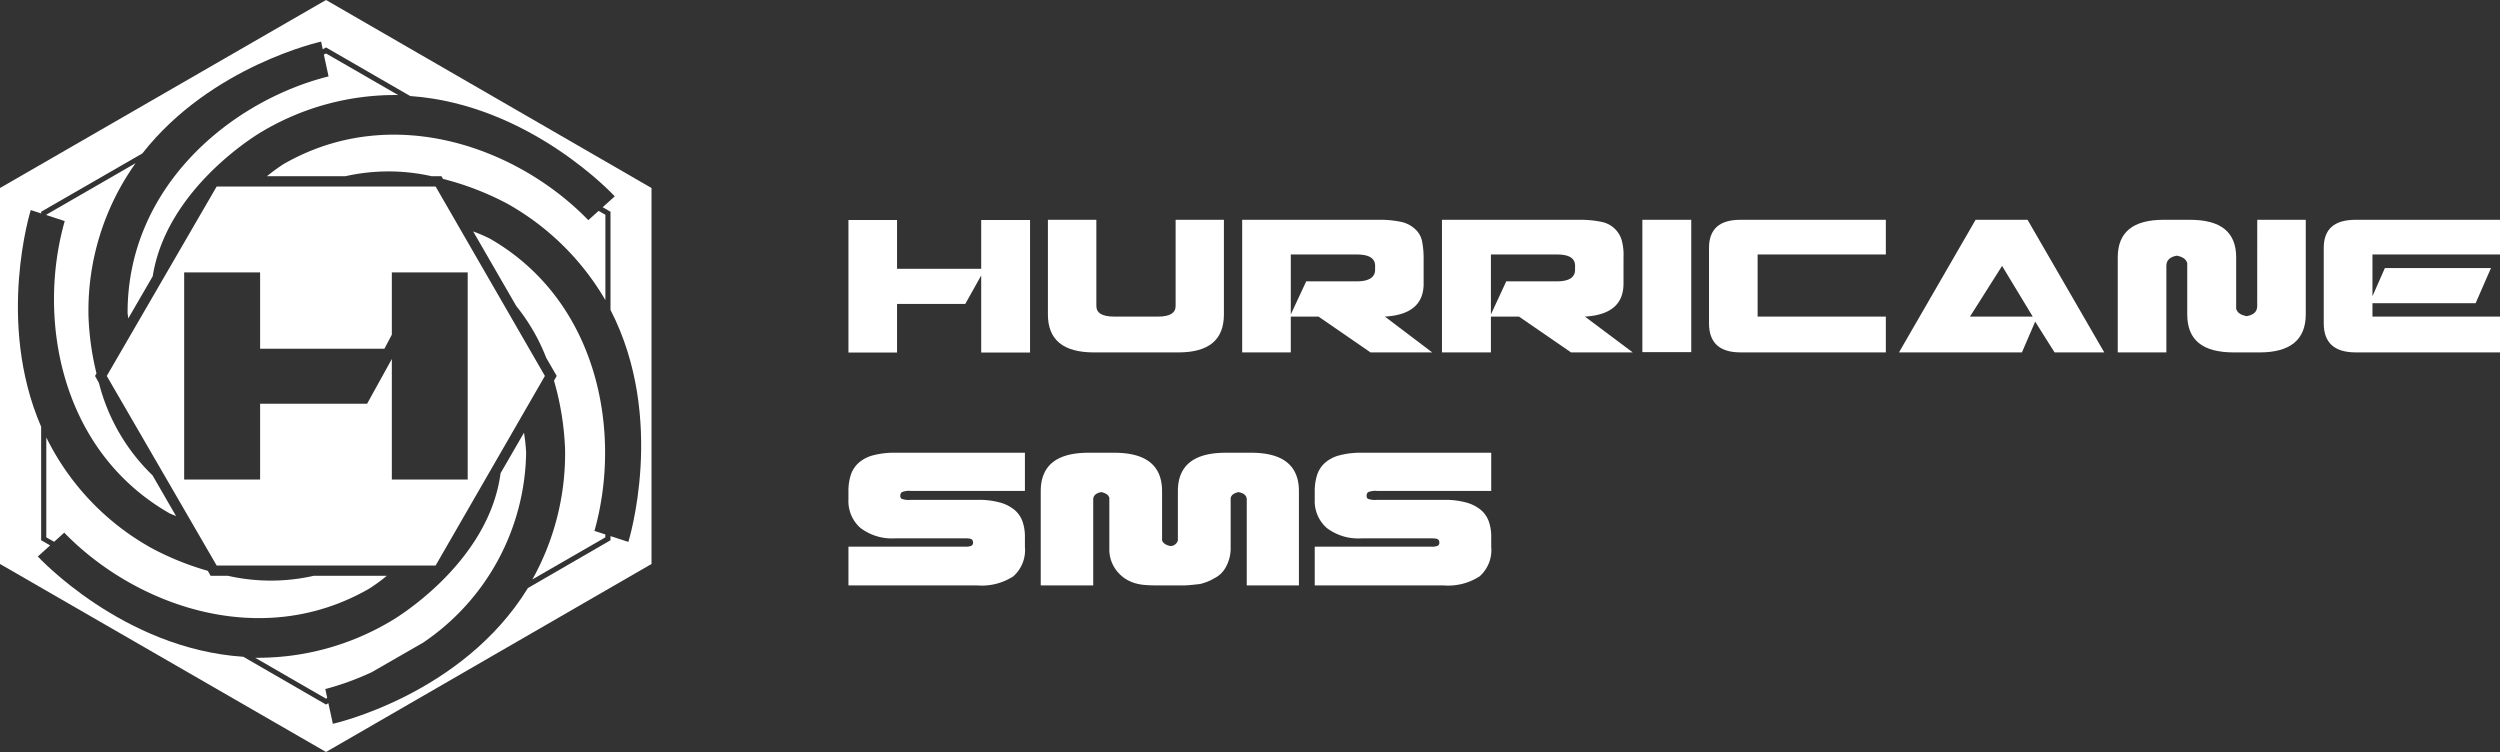
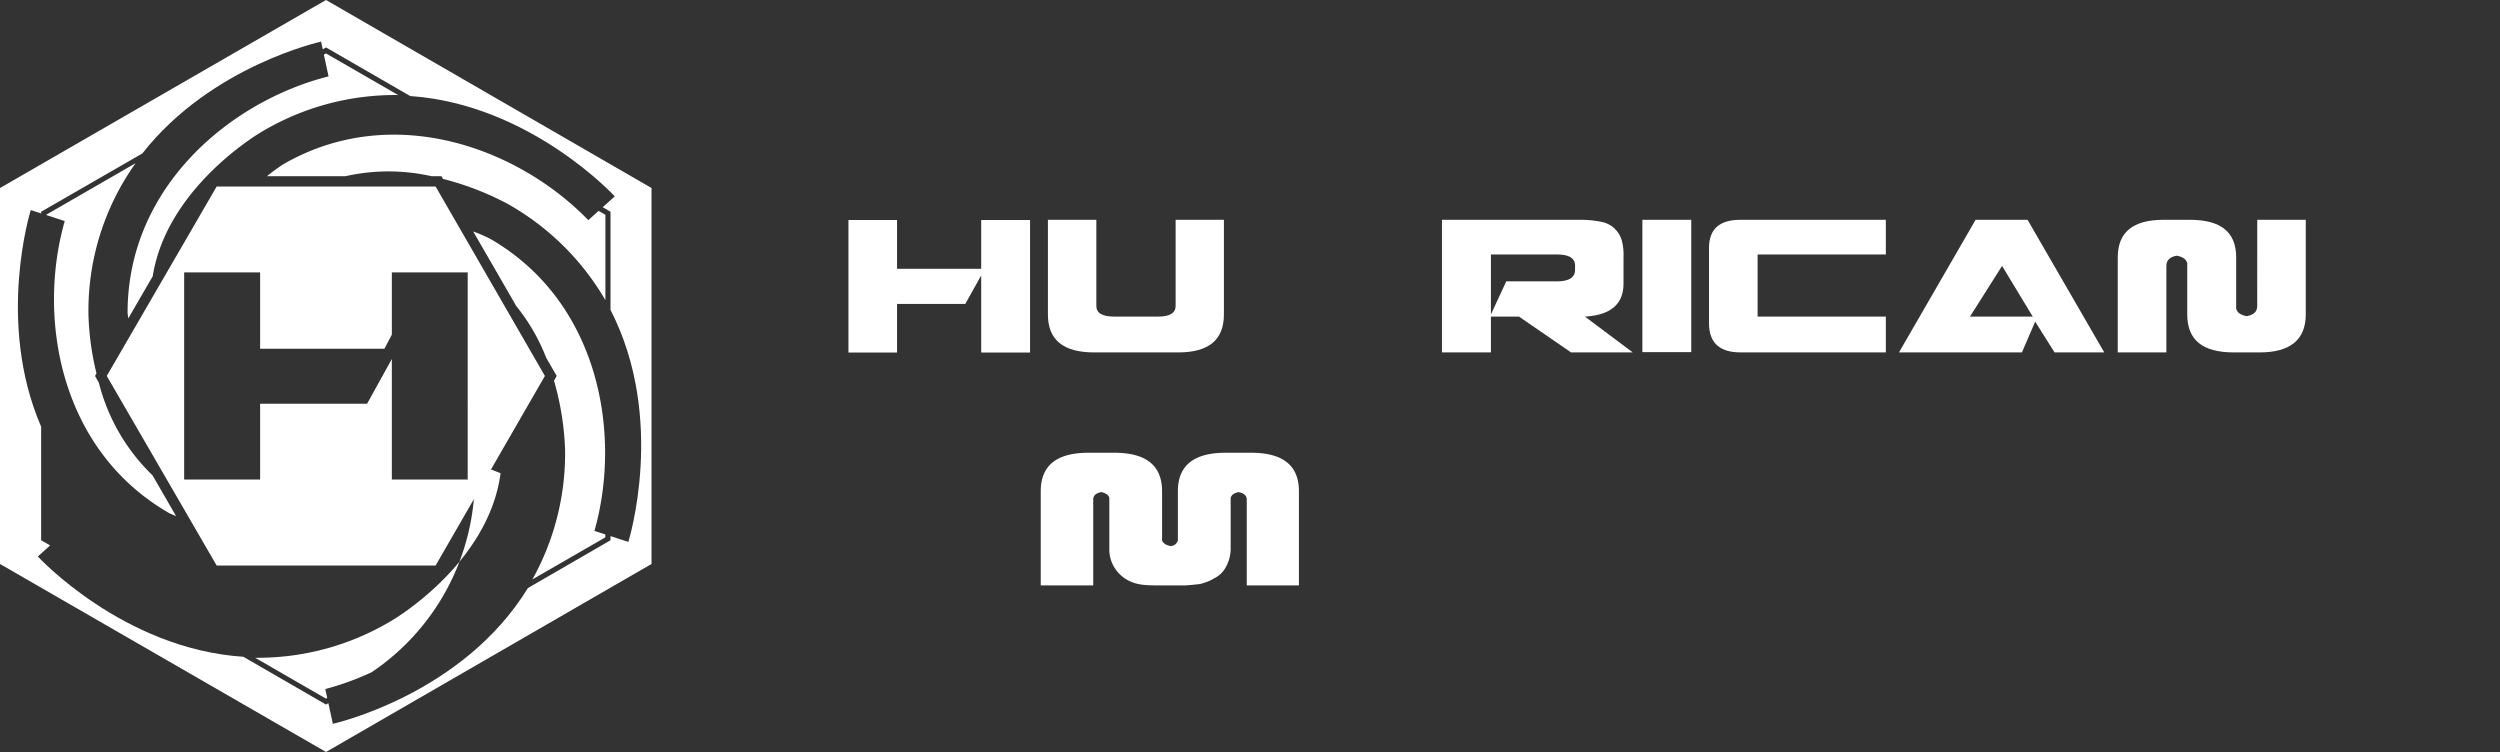
<svg xmlns="http://www.w3.org/2000/svg" width="159.315" height="47.921" viewBox="0 0 159.315 47.921">
  <rect x="0" y="0" width="159.315" height="47.921" fill="#333333" stroke="none" />
  <title>hsms2Asset 8</title>
  <g>
    <polygon points="62.528 17.131 57.165 17.131 57.165 14.018 54.068 14.018 54.068 22.467 57.165 22.467 57.165 19.369 61.513 19.369 62.528 17.553 62.528 22.467 65.641 22.467 65.641 14.018 62.528 14.018 62.528 17.131" style="fill: #fff" />
    <path d="M74.918,19.498c0,.454-.379.678-1.122.678H71.014c-.769,0-1.148-.224-1.148-.678v-5.49H66.779v6.03c0,1.618.977,2.42,2.943,2.42H75.09c1.944,0,2.905-.801,2.905-2.42v-6.03H74.918Z" style="fill: #fff" />
-     <path d="M90.722,18.071V16.4a5.471,5.471,0,0,0-.107-1.063,1.421,1.421,0,0,0-.432-.737,1.933,1.933,0,0,0-.865-.455,6.499,6.499,0,0,0-1.479-.138H79.159v8.449h3.098V20.176h1.768l3.311,2.281H91.267l-3.012-2.281c1.634-.096,2.468-.785,2.468-2.104M87.63,17.196c0,.475-.4.732-1.148.732H83.24l-.983,2.11V16.218h4.225c.748,0,1.148.24,1.148.715Z" style="fill: #fff" />
    <path d="M103.46,18.071V16.4a3.581,3.581,0,0,0-.107-1.063,1.67,1.67,0,0,0-1.26-1.191,6.625,6.625,0,0,0-1.506-.138H91.891v8.449h3.119V20.176H96.8l3.316,2.281h3.931l-3.045-2.281c1.629-.096,2.457-.785,2.457-2.104m-3.087-.876c0,.475-.379.732-1.143.732H95.988l-.978,2.11V16.218H99.23c.764,0,1.143.24,1.143.715Z" style="fill: #fff" />
    <rect x="104.662" y="14.007" width="3.114" height="8.433" style="fill: #fff" />
    <path d="M108.908,15.802V20.603c0,1.228.662,1.853,2.003,1.853h9.266V20.176h-8.171V16.218h8.171V14.007h-9.266c-1.34,0-2.003.593-2.003,1.794" style="fill: #fff" />
    <path d="M125.897,14.007l-4.882,8.449h7.835l.844-1.96,1.234,1.96h3.167l-4.887-8.449Zm-.358,6.169,2.045-3.231,1.955,3.231Z" style="fill: #fff" />
    <path d="M143.843,19.498c0,.342-.193.561-.668.651-.358-.07-.598-.198-.673-.475V16.4c0-1.608-.972-2.393-2.948-2.393h-1.677c-1.944,0-2.921.785-2.921,2.393v6.056h3.098V16.934c0-.352.23-.561.657-.641.39.07.603.224.673.475V20.037c0,1.618.961,2.42,2.959,2.42h1.667c1.923,0,2.927-.801,2.927-2.42v-6.03h-3.092Z" style="fill: #fff" />
-     <path d="M148.083,15.802V20.603c0,1.228.668,1.853,2.03,1.853h9.203V20.176h-8.129v-.855h6.575l.977-2.237h-6.761l-.791,1.794v-2.66h8.129V14.007h-9.203c-1.362,0-2.03.593-2.03,1.794" style="fill: #fff" />
    <g>
      <path d="M20.776,0,0,11.981V35.94L20.776,47.921,41.518,35.94V11.981ZM40.042,34.534l-1.137-.369v.263l-5.263,3.045c-4.189,6.83-12.43,8.652-12.43,8.652l-.287-1.316-.148.089-5.27-3.044C7.82,41.346,2.41,35.462,2.41,35.462l.783-.705-.571-.33v-7.234C-.268,20.496,1.961,13.385,1.961,13.385l.661.218v-.11l6.45-3.716c4.384-5.591,11.392-7.126,11.392-7.126l.103.489.21-.116L26.14,6.12c7.646.53,13.036,6.392,13.036,6.392l-.77.692.499.289v6.256c3.588,6.963,1.137,14.784,1.137,14.784" style="fill: #fff" />
      <path d="M37.49,14.03c-4.464-4.612-12.476-7.575-19.436-3.564a12.405,12.405,0,0,0-1.04.761h5.008a12.511,12.511,0,0,1,5.473,0h.632l.105.174a18.307,18.307,0,0,1,4.089,1.575,16.638,16.638,0,0,1,6.258,6.15v-5.439l-.431-.249Z" style="fill: #fff" />
-       <path d="M24.65,36.693H19.995a12.353,12.353,0,0,1-5.472,0H13.421l-.176-.315a18.249,18.249,0,0,1-3.567-1.439,16.281,16.281,0,0,1-6.727-7.063v6.368l.499.282.643-.583c4.473,4.614,12.501,7.575,19.451,3.559a11.216,11.216,0,0,0,1.106-.809" style="fill: #fff" />
      <path d="M8.171,20.297l1.562-2.694c.899-5.706,6.916-9.188,6.916-9.188a16.584,16.584,0,0,1,8.725-2.358L20.776,3.406l-.138.076.3,1.386C14.716,6.432,8.131,11.89,8.131,19.917c0,.14.04.244.04.381" style="fill: #fff" />
-       <path d="M31.899,30.155c-.768,5.833-6.948,9.401-6.948,9.401a16.573,16.573,0,0,1-8.689,2.361l4.515,2.606.074-.044-.12-.569A17.612,17.612,0,0,0,23.687,42.836l3.275-1.882a14.876,14.876,0,0,0,6.566-12.099,11.52,11.52,0,0,0-.136-1.28Z" style="fill: #fff" />
+       <path d="M31.899,30.155c-.768,5.833-6.948,9.401-6.948,9.401a16.573,16.573,0,0,1-8.689,2.361l4.515,2.606.074-.044-.12-.569A17.612,17.612,0,0,0,23.687,42.836a14.876,14.876,0,0,0,6.566-12.099,11.52,11.52,0,0,0-.136-1.28Z" style="fill: #fff" />
      <path d="M10.77,32.693c.162.09.302.121.454.203L9.72,30.291a12.398,12.398,0,0,1-3.416-5.892l-.248-.441.092-.161a17.786,17.786,0,0,1-.51-3.688,16.193,16.193,0,0,1,3.003-9.71L2.952,13.68v.023l1.173.386C2.366,20.26,3.802,28.681,10.77,32.693" style="fill: #fff" />
      <path d="M31.247,15.223a9.836,9.836,0,0,0-1.093-.474l2.75,4.761a12.314,12.314,0,0,1,1.902,3.288l.671,1.16-.172.3a18.112,18.112,0,0,1,.706,4.409,16.488,16.488,0,0,1-2.084,8.258l4.648-2.681v-.187l-.694-.222c1.752-6.176.314-14.594-6.633-18.612" style="fill: #fff" />
      <path d="M27.759,11.885H13.808L6.804,23.958,13.808,36.04H27.759l6.965-12.082ZM24.97,30.557V22.878L23.395,25.727H16.576v4.83h-4.84V17.36h4.84v4.863h7.921l.473-.896V17.36h4.835V30.557Z" style="fill: #fff" />
    </g>
    <g>
-       <path d="M65.314,28.852V31.284H58.038a1.218,1.218,0,0,0-.561.076.263.263,0,0,0-.104.229v.038a.198.198,0,0,0,.085.161,1.346,1.346,0,0,0,.58.066h4.274a5.053,5.053,0,0,1,1.416.171,2.477,2.477,0,0,1,.931.476,1.703,1.703,0,0,1,.504.74,2.9,2.9,0,0,1,.151.95v.665a2.232,2.232,0,0,1-.74,1.872,3.686,3.686,0,0,1-2.28.579H54.068v-2.47h7.429a.966.966,0,0,0,.408-.058.217.217,0,0,0,.104-.209v-.019a.269.269,0,0,0-.066-.161c-.045-.058-.193-.086-.446-.086H57.069a3.313,3.313,0,0,1-2.242-.665,2.275,2.275,0,0,1-.76-1.805v-.532a3.369,3.369,0,0,1,.142-1.007,1.789,1.789,0,0,1,.485-.779,2.242,2.242,0,0,1,.921-.494,5.302,5.302,0,0,1,1.473-.171Z" style="fill: #fff" />
      <path d="M78.425,31.74v3.116a2.482,2.482,0,0,1-.38,1.406,1.646,1.646,0,0,1-.627.57,3.163,3.163,0,0,1-.855.36h.019a1.347,1.347,0,0,1-.229.038c-.113.013-.232.025-.352.038s-.281.025-.484.038H73.731q-.398,0-.769-.028a3.041,3.041,0,0,1-.693-.133,2.437,2.437,0,0,1-.617-.305,2.323,2.323,0,0,1-.56-.56,2.208,2.208,0,0,1-.399-1.178V31.721q-.076-.267-.513-.361-.513.095-.513.475v5.472H66.322V31.303q0-2.451,3.039-2.451h1.653q3.04,0,3.04,2.451v3.135c.063.178.24.298.532.361a.495.495,0,0,0,.475-.361V31.303q0-2.451,3.04-2.451h1.634q3.041,0,3.04,2.451v6.004H79.451V31.836q0-.381-.532-.475C78.627,31.424,78.463,31.551,78.425,31.74Z" style="fill: #fff" />
-       <path d="M95.03,28.852V31.284H87.754a1.219,1.219,0,0,0-.561.076.263.263,0,0,0-.104.229v.038a.198.198,0,0,0,.085.161,1.346,1.346,0,0,0,.58.066h4.274a5.053,5.053,0,0,1,1.416.171,2.478,2.478,0,0,1,.931.476,1.703,1.703,0,0,1,.504.74,2.897,2.897,0,0,1,.151.95v.665a2.232,2.232,0,0,1-.74,1.872,3.686,3.686,0,0,1-2.28.579H83.783v-2.47H91.212A.966.966,0,0,0,91.62,34.78a.217.217,0,0,0,.104-.209v-.019a.269.269,0,0,0-.066-.161c-.045-.058-.193-.086-.446-.086H86.785A3.313,3.313,0,0,1,84.543,33.64a2.275,2.275,0,0,1-.76-1.805v-.532a3.369,3.369,0,0,1,.142-1.007,1.789,1.789,0,0,1,.485-.779,2.243,2.243,0,0,1,.921-.494,5.302,5.302,0,0,1,1.473-.171Z" style="fill: #fff" />
    </g>
  </g>
</svg>